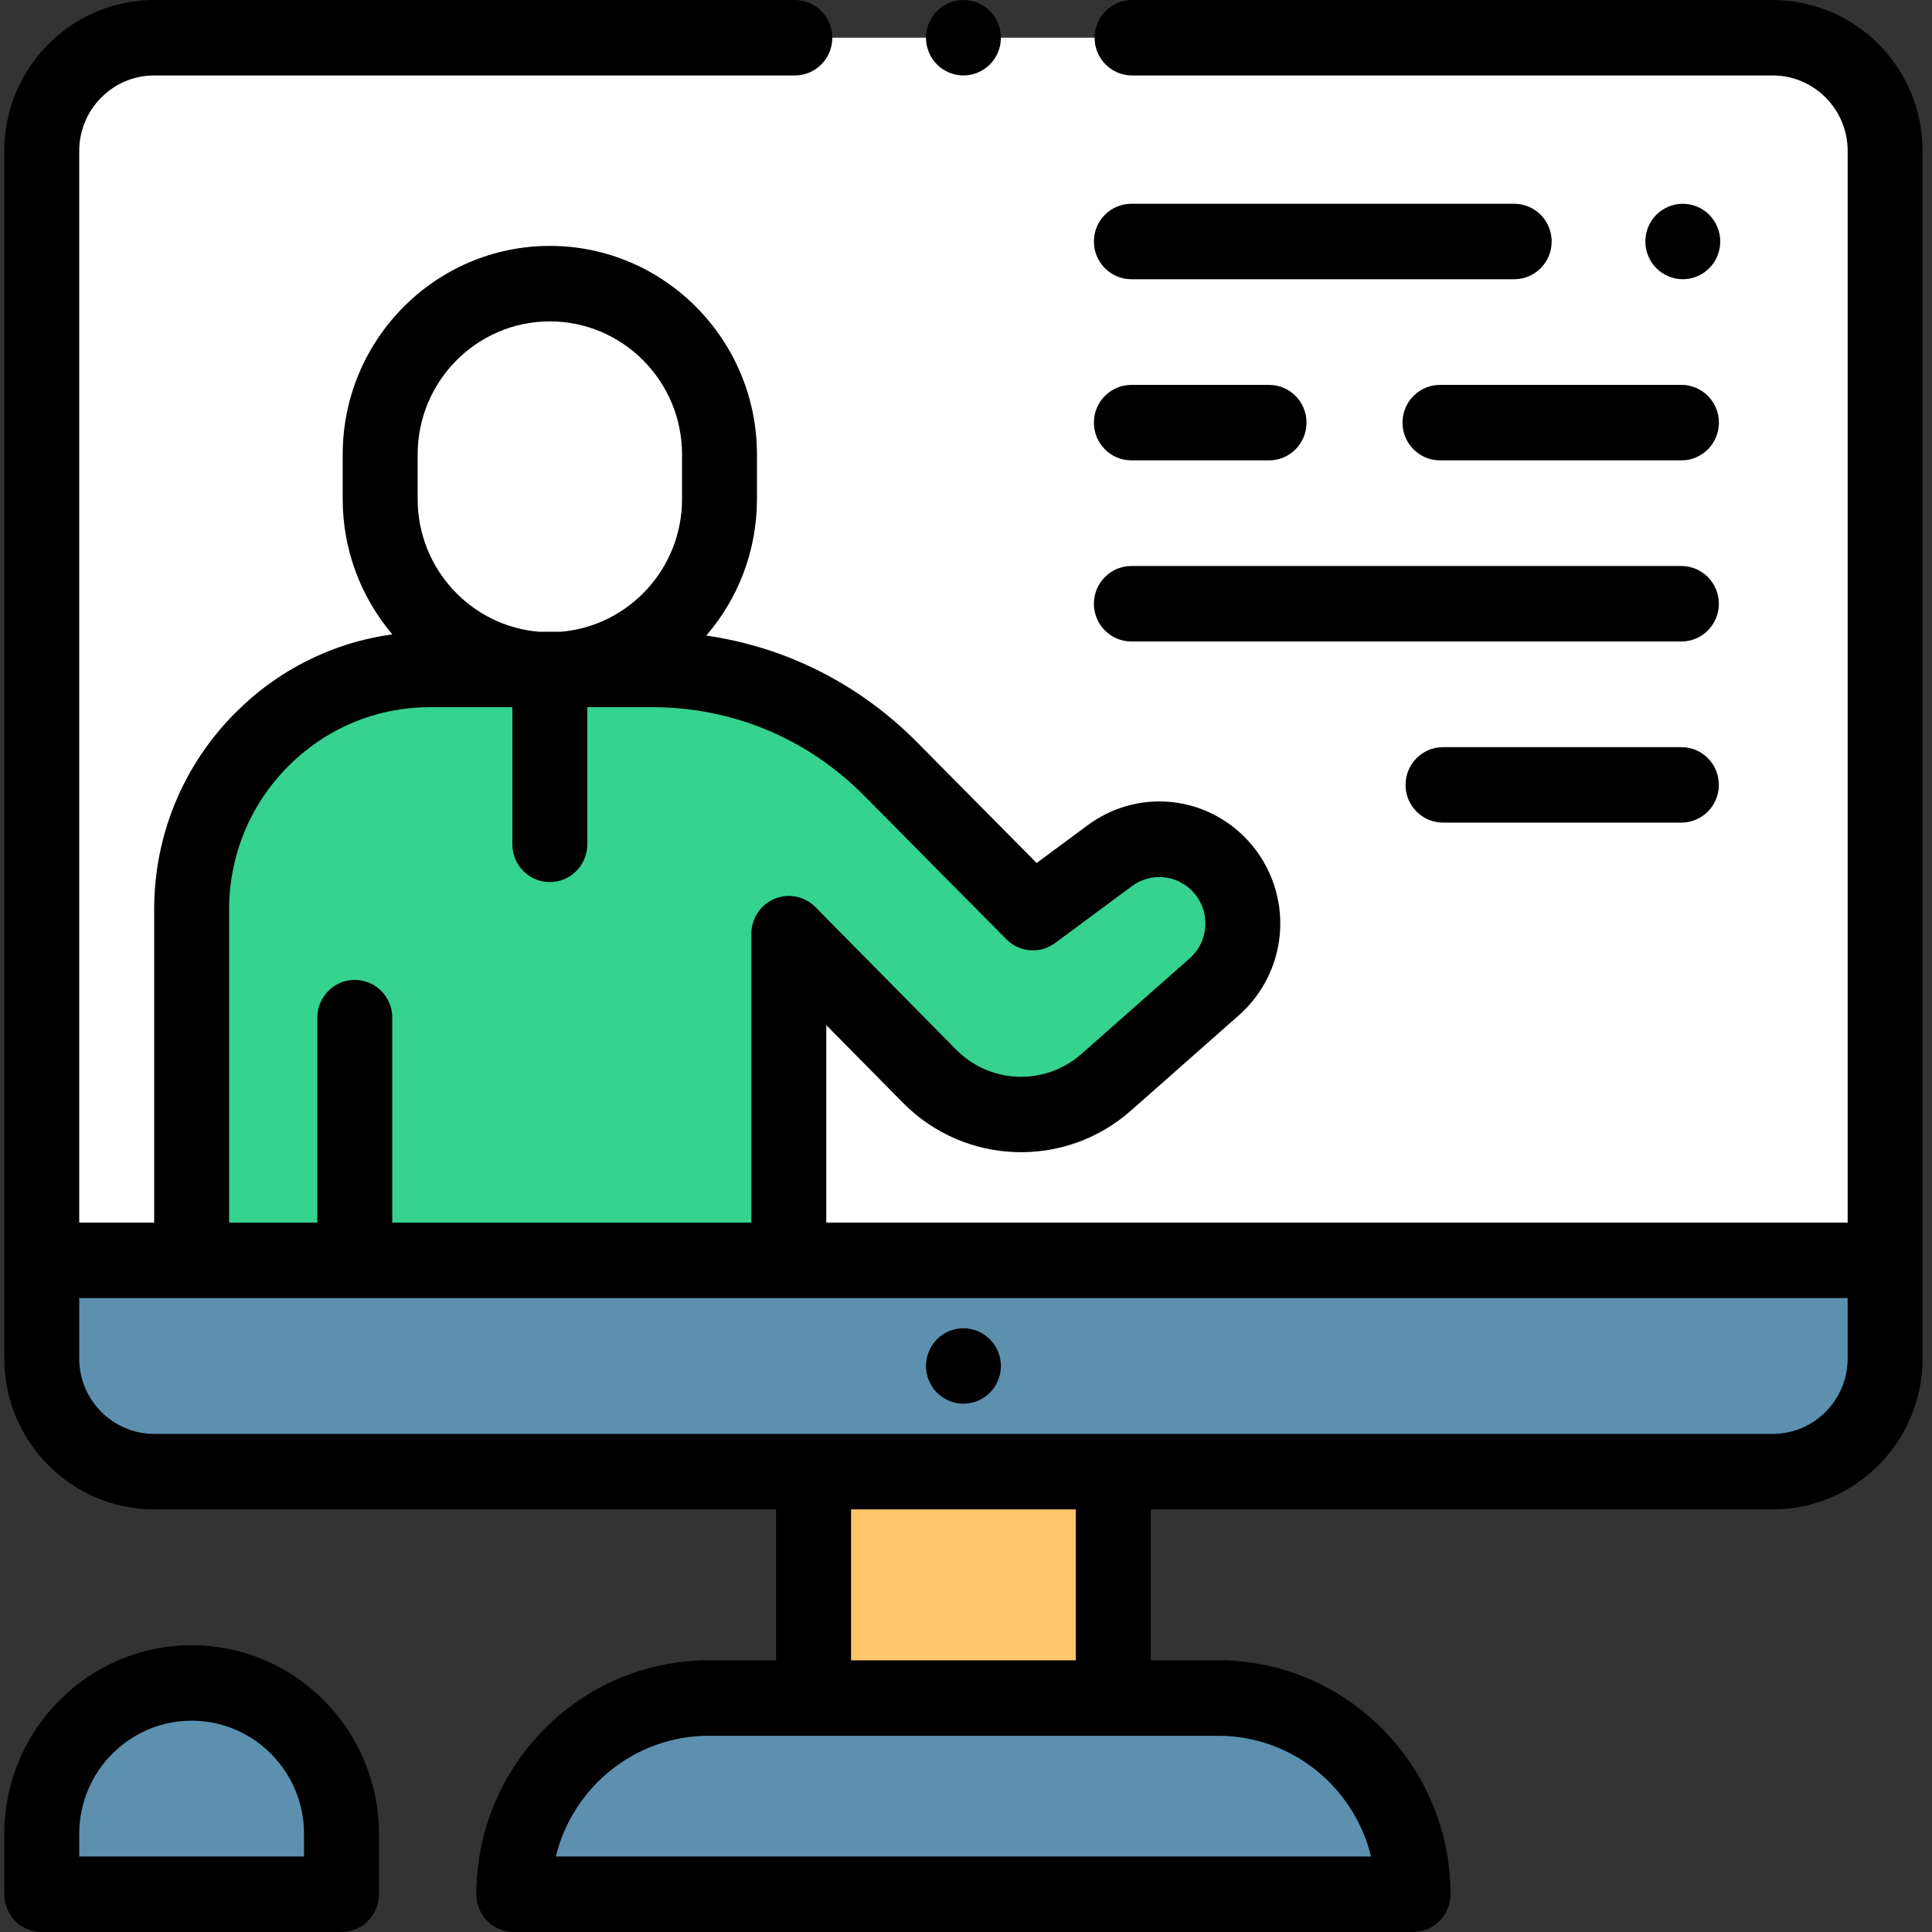
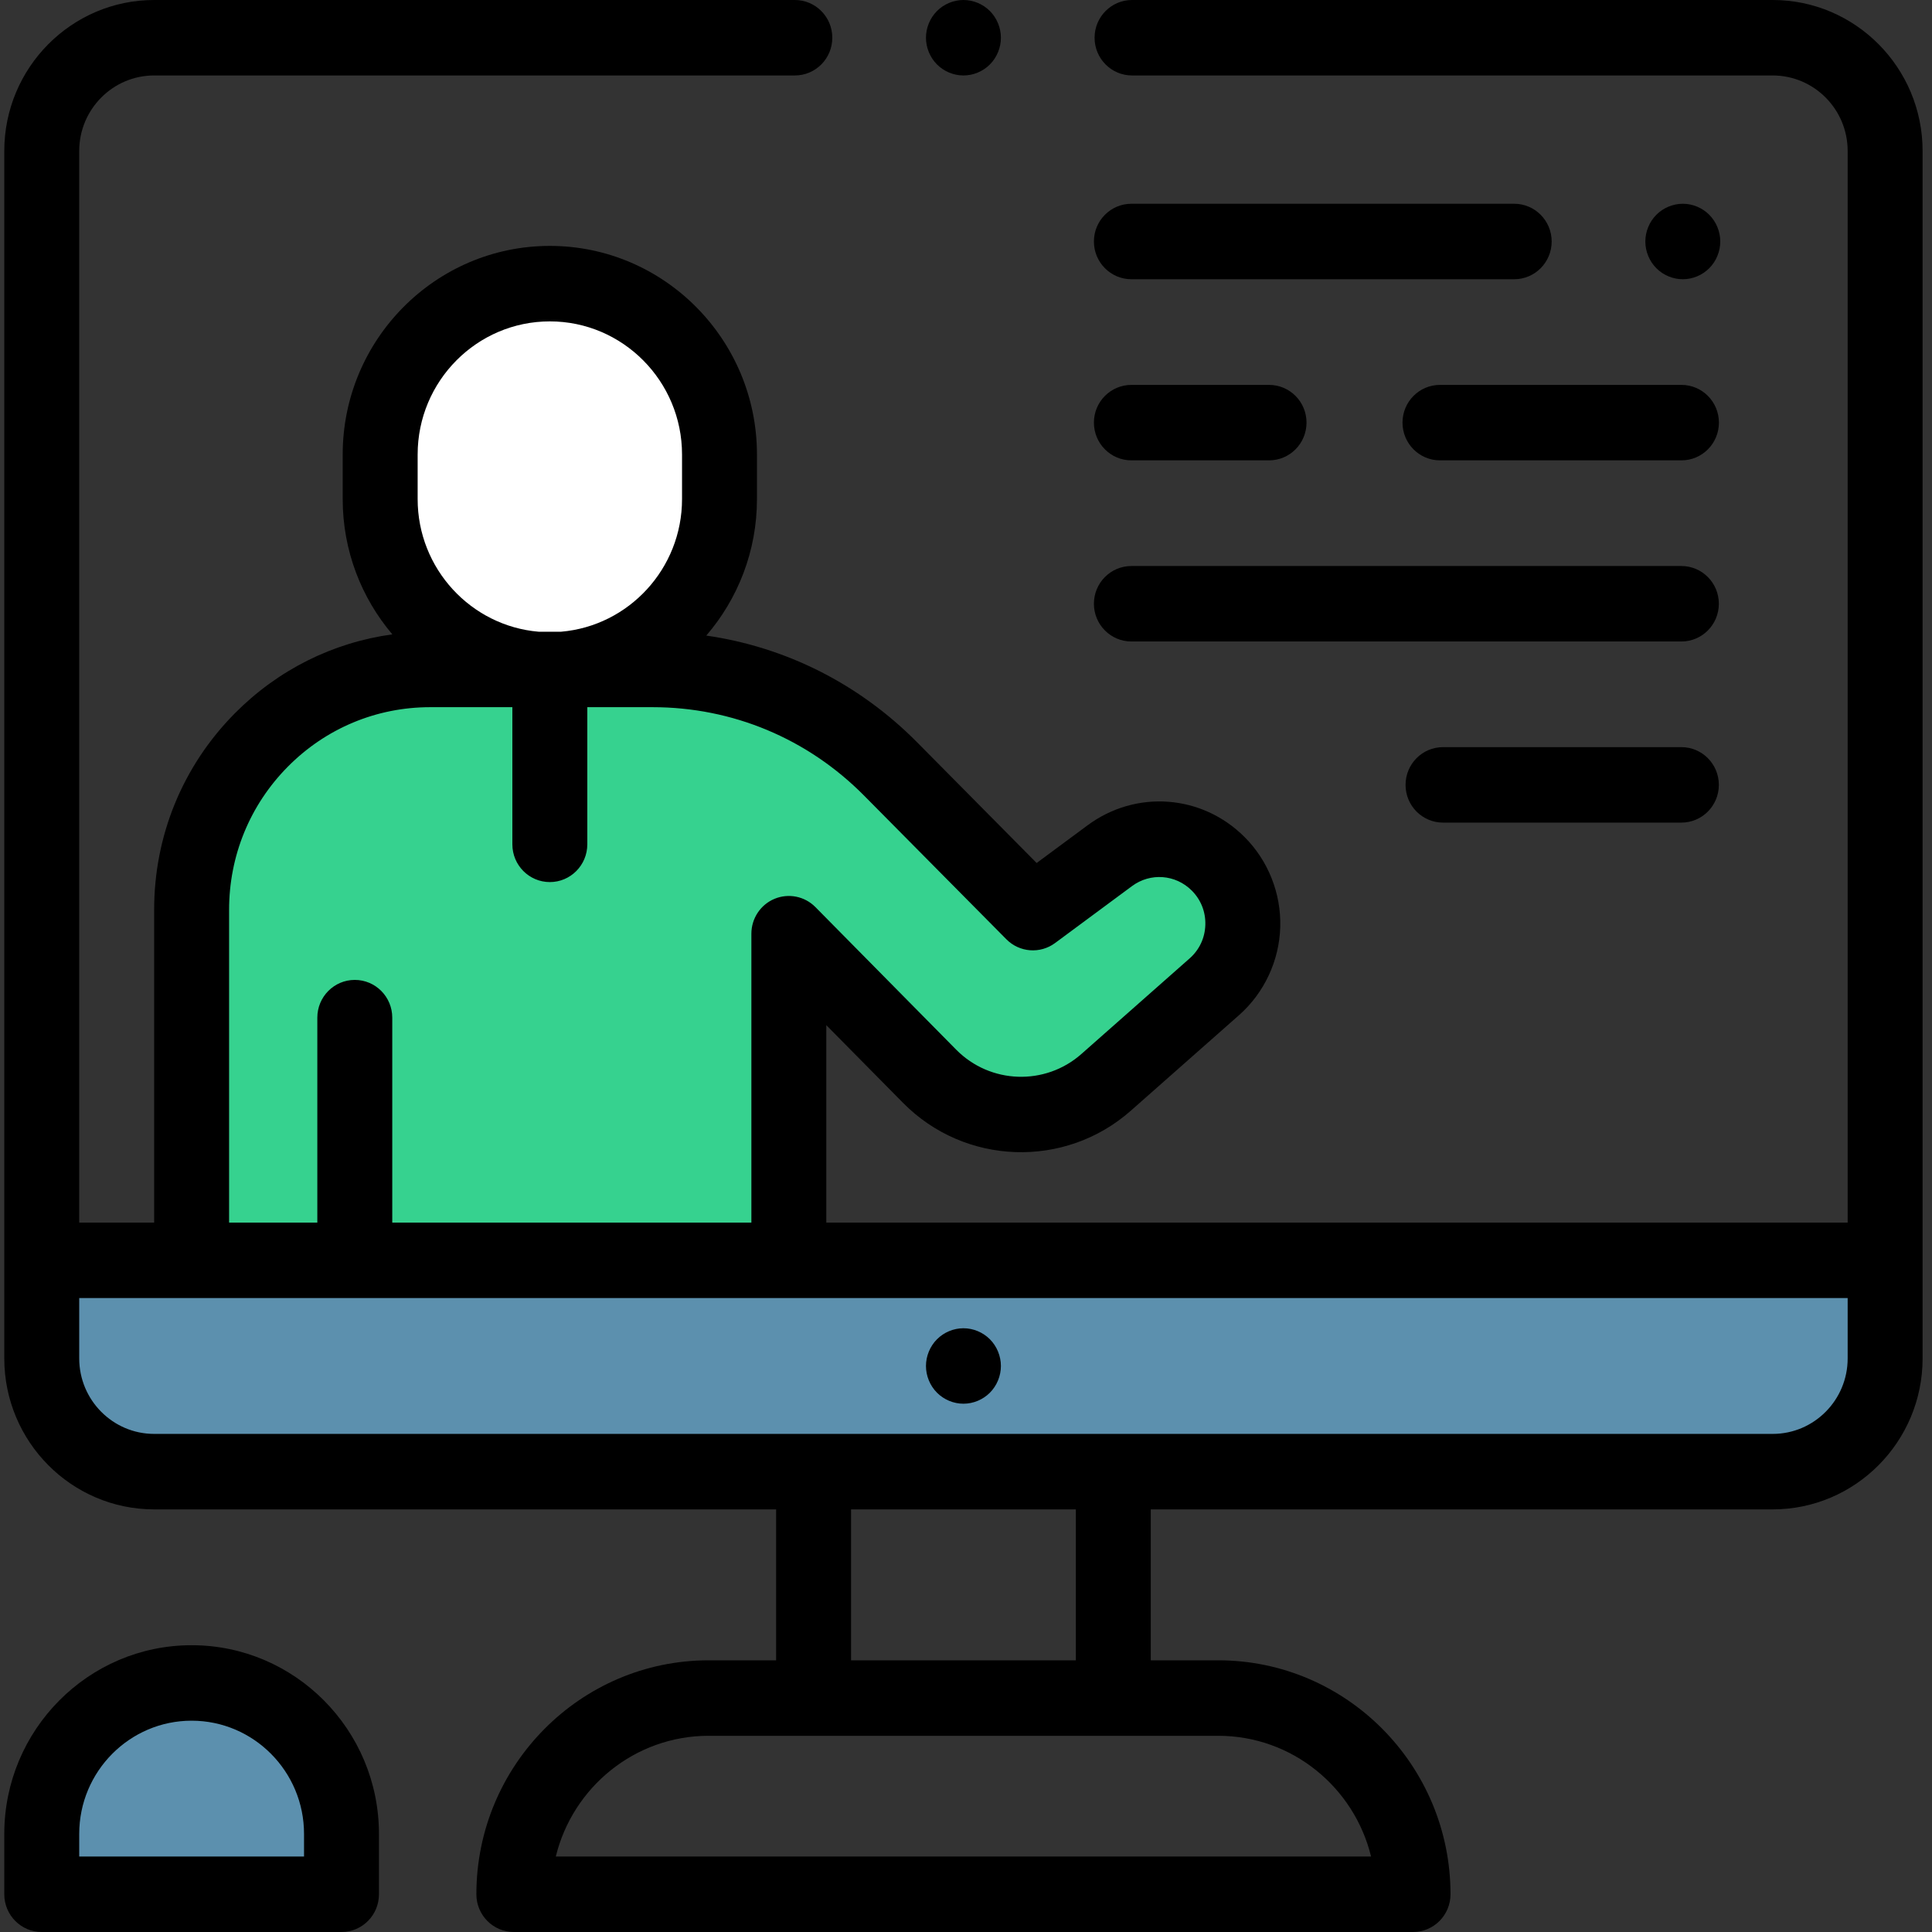
<svg xmlns="http://www.w3.org/2000/svg" width="150" height="150" viewBox="0 0 150 150" fill="none">
  <rect x="0" y="0" width="150" height="150" fill="#333333" stroke="none" />
  <g clip-path="url(#clip0_10_25)">
-     <path d="M39.895 147.07H109.708C109.708 138.657 102.936 131.836 94.582 131.836H55.021C46.667 131.836 39.895 138.657 39.895 147.07Z" fill="#5C90AE" />
-     <path d="M63.166 114.258H86.437V131.836H63.166V114.258Z" fill="#FFC66C" />
-     <path d="M11.969 114.258H137.634C142.454 114.258 146.361 110.323 146.361 105.469V11.719C146.361 6.864 142.454 2.93 137.634 2.93H11.969C7.149 2.93 3.242 6.864 3.242 11.719V105.469C3.242 110.323 7.149 114.258 11.969 114.258Z" fill="white" />
    <path d="M11.969 114.258H137.634C142.454 114.258 146.361 110.323 146.361 105.469V97.852H3.242V105.469C3.242 110.323 7.149 114.258 11.969 114.258Z" fill="#5C90AE" />
    <path d="M14.878 130.664C8.452 130.664 3.242 135.911 3.242 142.383V147.07H26.514V142.383C26.514 135.911 21.304 130.664 14.878 130.664Z" fill="#5C90AE" />
    <path d="M27.546 79.01V97.852H61.245V72.492L72.179 83.564C75.906 87.337 81.903 87.544 85.877 84.034L94.284 76.61C97.113 74.113 97.244 69.723 94.572 67.058C92.305 64.796 88.739 64.532 86.168 66.435L80.193 70.856L69.146 59.7C64.249 54.755 57.598 51.976 50.662 51.976H33.403C23.156 51.976 14.855 60.355 14.879 70.675V97.852H27.546V79.01Z" fill="#36D28F" />
    <path d="M42.689 52.016C49.963 52.016 55.862 46.076 55.862 38.75V35.289C55.862 27.961 49.963 22.022 42.689 22.022C35.414 22.022 29.517 27.961 29.517 35.289V38.75C29.517 46.076 35.414 52.016 42.689 52.016Z" fill="white" />
    <path d="M137.634 0H87.891C86.285 0 84.983 1.311 84.983 2.93C84.983 4.548 86.285 5.859 87.891 5.859H137.634C140.842 5.859 143.452 8.488 143.452 11.719V94.922H64.154V79.593L70.115 85.629C74.913 90.487 82.678 90.754 87.794 86.237L96.201 78.813C98.153 77.088 99.319 74.601 99.398 71.986C99.476 69.371 98.464 66.816 96.617 64.976C93.313 61.679 88.193 61.3 84.444 64.073L80.485 67.003L71.205 57.632C66.717 53.101 61.015 50.236 54.836 49.346C57.283 46.503 58.77 42.799 58.77 38.75V35.288C58.77 26.358 51.556 19.092 42.689 19.092C33.821 19.092 26.607 26.358 26.607 35.288V38.75C26.607 42.754 28.061 46.421 30.46 49.251C25.842 49.885 21.578 52.005 18.229 55.386C14.179 59.475 11.955 64.907 11.969 70.675V94.922H6.151V11.719C6.151 8.488 8.761 5.859 11.969 5.859H61.711C63.318 5.859 64.62 4.548 64.62 2.93C64.62 1.311 63.318 0 61.711 0H11.969C5.553 0 0.333 5.257 0.333 11.719V105.469C0.333 111.93 5.553 117.188 11.969 117.188H60.257V128.906H55.021C45.076 128.906 36.986 137.054 36.986 147.07C36.986 148.689 38.288 150 39.895 150H109.708C111.315 150 112.617 148.689 112.617 147.07C112.617 137.054 104.527 128.906 94.582 128.906H89.346V117.188H137.634C144.049 117.188 149.27 111.93 149.27 105.469V11.719C149.27 5.257 144.049 0 137.634 0ZM32.426 35.288C32.426 29.589 37.03 24.952 42.689 24.952C48.349 24.952 52.953 29.589 52.953 35.288V38.75C52.953 44.151 48.816 48.596 43.566 49.046H41.811C36.562 48.596 32.426 44.151 32.426 38.75V35.288ZM17.787 70.67C17.778 66.462 19.397 62.503 22.348 59.524C25.299 56.546 29.225 54.905 33.403 54.905H39.78V65.554C39.78 67.172 41.082 68.484 42.689 68.484C44.295 68.484 45.598 67.172 45.598 65.554V54.905H50.662C56.87 54.905 62.702 57.343 67.086 61.77L78.133 72.924C79.149 73.951 80.757 74.074 81.915 73.217L87.889 68.796C89.316 67.74 91.266 67.885 92.524 69.139C93.238 69.851 93.613 70.799 93.582 71.808C93.552 72.819 93.12 73.741 92.365 74.408L83.959 81.832C81.147 84.316 76.877 84.168 74.24 81.498L63.308 70.426C62.477 69.585 61.225 69.332 60.135 69.784C59.047 70.237 58.337 71.306 58.337 72.493V94.922H30.455V79.01C30.455 77.392 29.153 76.08 27.546 76.08C25.94 76.08 24.637 77.392 24.637 79.01V94.922H17.787V70.67ZM106.449 144.141H43.153C44.461 138.765 49.286 134.766 55.021 134.766H94.582C100.317 134.766 105.142 138.765 106.449 144.141ZM83.528 128.906H66.075V117.188H83.528V128.906ZM143.452 105.469C143.452 108.699 140.842 111.328 137.634 111.328H11.969C8.761 111.328 6.151 108.699 6.151 105.469V100.781H143.452V105.469Z" fill="black" />
    <path d="M74.801 5.859C75.566 5.859 76.317 5.546 76.858 5.001C77.399 4.456 77.71 3.7 77.71 2.93C77.71 2.159 77.399 1.403 76.858 0.858C76.317 0.314 75.566 0 74.801 0C74.037 0 73.286 0.314 72.745 0.858C72.204 1.403 71.892 2.159 71.892 2.93C71.892 3.7 72.204 4.456 72.745 5.001C73.286 5.546 74.037 5.859 74.801 5.859Z" fill="black" />
    <path d="M74.801 108.984C75.566 108.984 76.317 108.671 76.858 108.126C77.399 107.581 77.71 106.825 77.71 106.055C77.71 105.285 77.399 104.528 76.858 103.983C76.317 103.439 75.566 103.125 74.801 103.125C74.037 103.125 73.286 103.439 72.745 103.983C72.204 104.528 71.892 105.285 71.892 106.055C71.892 106.825 72.204 107.581 72.745 108.126C73.286 108.671 74.037 108.984 74.801 108.984Z" fill="black" />
    <path d="M14.878 127.734C6.858 127.734 0.333 134.306 0.333 142.383V147.07C0.333 148.689 1.636 150 3.242 150H26.514C28.12 150 29.422 148.689 29.422 147.07V142.383C29.422 134.306 22.898 127.734 14.878 127.734ZM23.605 144.141H6.151V142.383C6.151 137.536 10.066 133.594 14.878 133.594C19.69 133.594 23.605 137.536 23.605 142.383V144.141Z" fill="black" />
    <path d="M87.84 35.742H98.529C100.136 35.742 101.438 34.431 101.438 32.812C101.438 31.194 100.136 29.883 98.529 29.883H87.84C86.234 29.883 84.931 31.194 84.931 32.812C84.931 34.431 86.234 35.742 87.84 35.742V35.742Z" fill="black" />
    <path d="M108.89 32.812C108.89 34.431 110.192 35.742 111.799 35.742H130.547C132.154 35.742 133.456 34.431 133.456 32.812C133.456 31.194 132.154 29.883 130.547 29.883H111.799C110.192 29.883 108.89 31.194 108.89 32.812Z" fill="black" />
    <path d="M117.562 15.82H87.84C86.234 15.82 84.931 17.132 84.931 18.75C84.931 20.368 86.234 21.68 87.84 21.68H117.562C119.169 21.68 120.471 20.368 120.471 18.75C120.471 17.132 119.169 15.82 117.562 15.82Z" fill="black" />
    <path d="M132.709 20.821C133.25 20.277 133.561 19.52 133.561 18.75C133.561 17.98 133.25 17.223 132.709 16.679C132.168 16.134 131.417 15.82 130.653 15.82C129.888 15.82 129.137 16.134 128.596 16.679C128.055 17.223 127.744 17.98 127.744 18.75C127.744 19.52 128.055 20.277 128.596 20.821C129.137 21.366 129.888 21.68 130.653 21.68C131.417 21.68 132.168 21.366 132.709 20.821Z" fill="black" />
    <path d="M87.84 49.805H130.542C132.149 49.805 133.451 48.493 133.451 46.875C133.451 45.257 132.149 43.945 130.542 43.945H87.84C86.234 43.945 84.931 45.257 84.931 46.875C84.931 48.493 86.234 49.805 87.84 49.805Z" fill="black" />
    <path d="M130.542 58.008H112.035C110.429 58.008 109.127 59.319 109.127 60.938C109.127 62.556 110.429 63.867 112.035 63.867H130.542C132.149 63.867 133.451 62.556 133.451 60.938C133.451 59.319 132.149 58.008 130.542 58.008V58.008Z" fill="black" />
  </g>
  <defs>
    <clipPath id="clip0_10_25">
      <rect width="148.936" height="150" fill="white" transform="translate(0.333)" />
    </clipPath>
  </defs>
</svg>